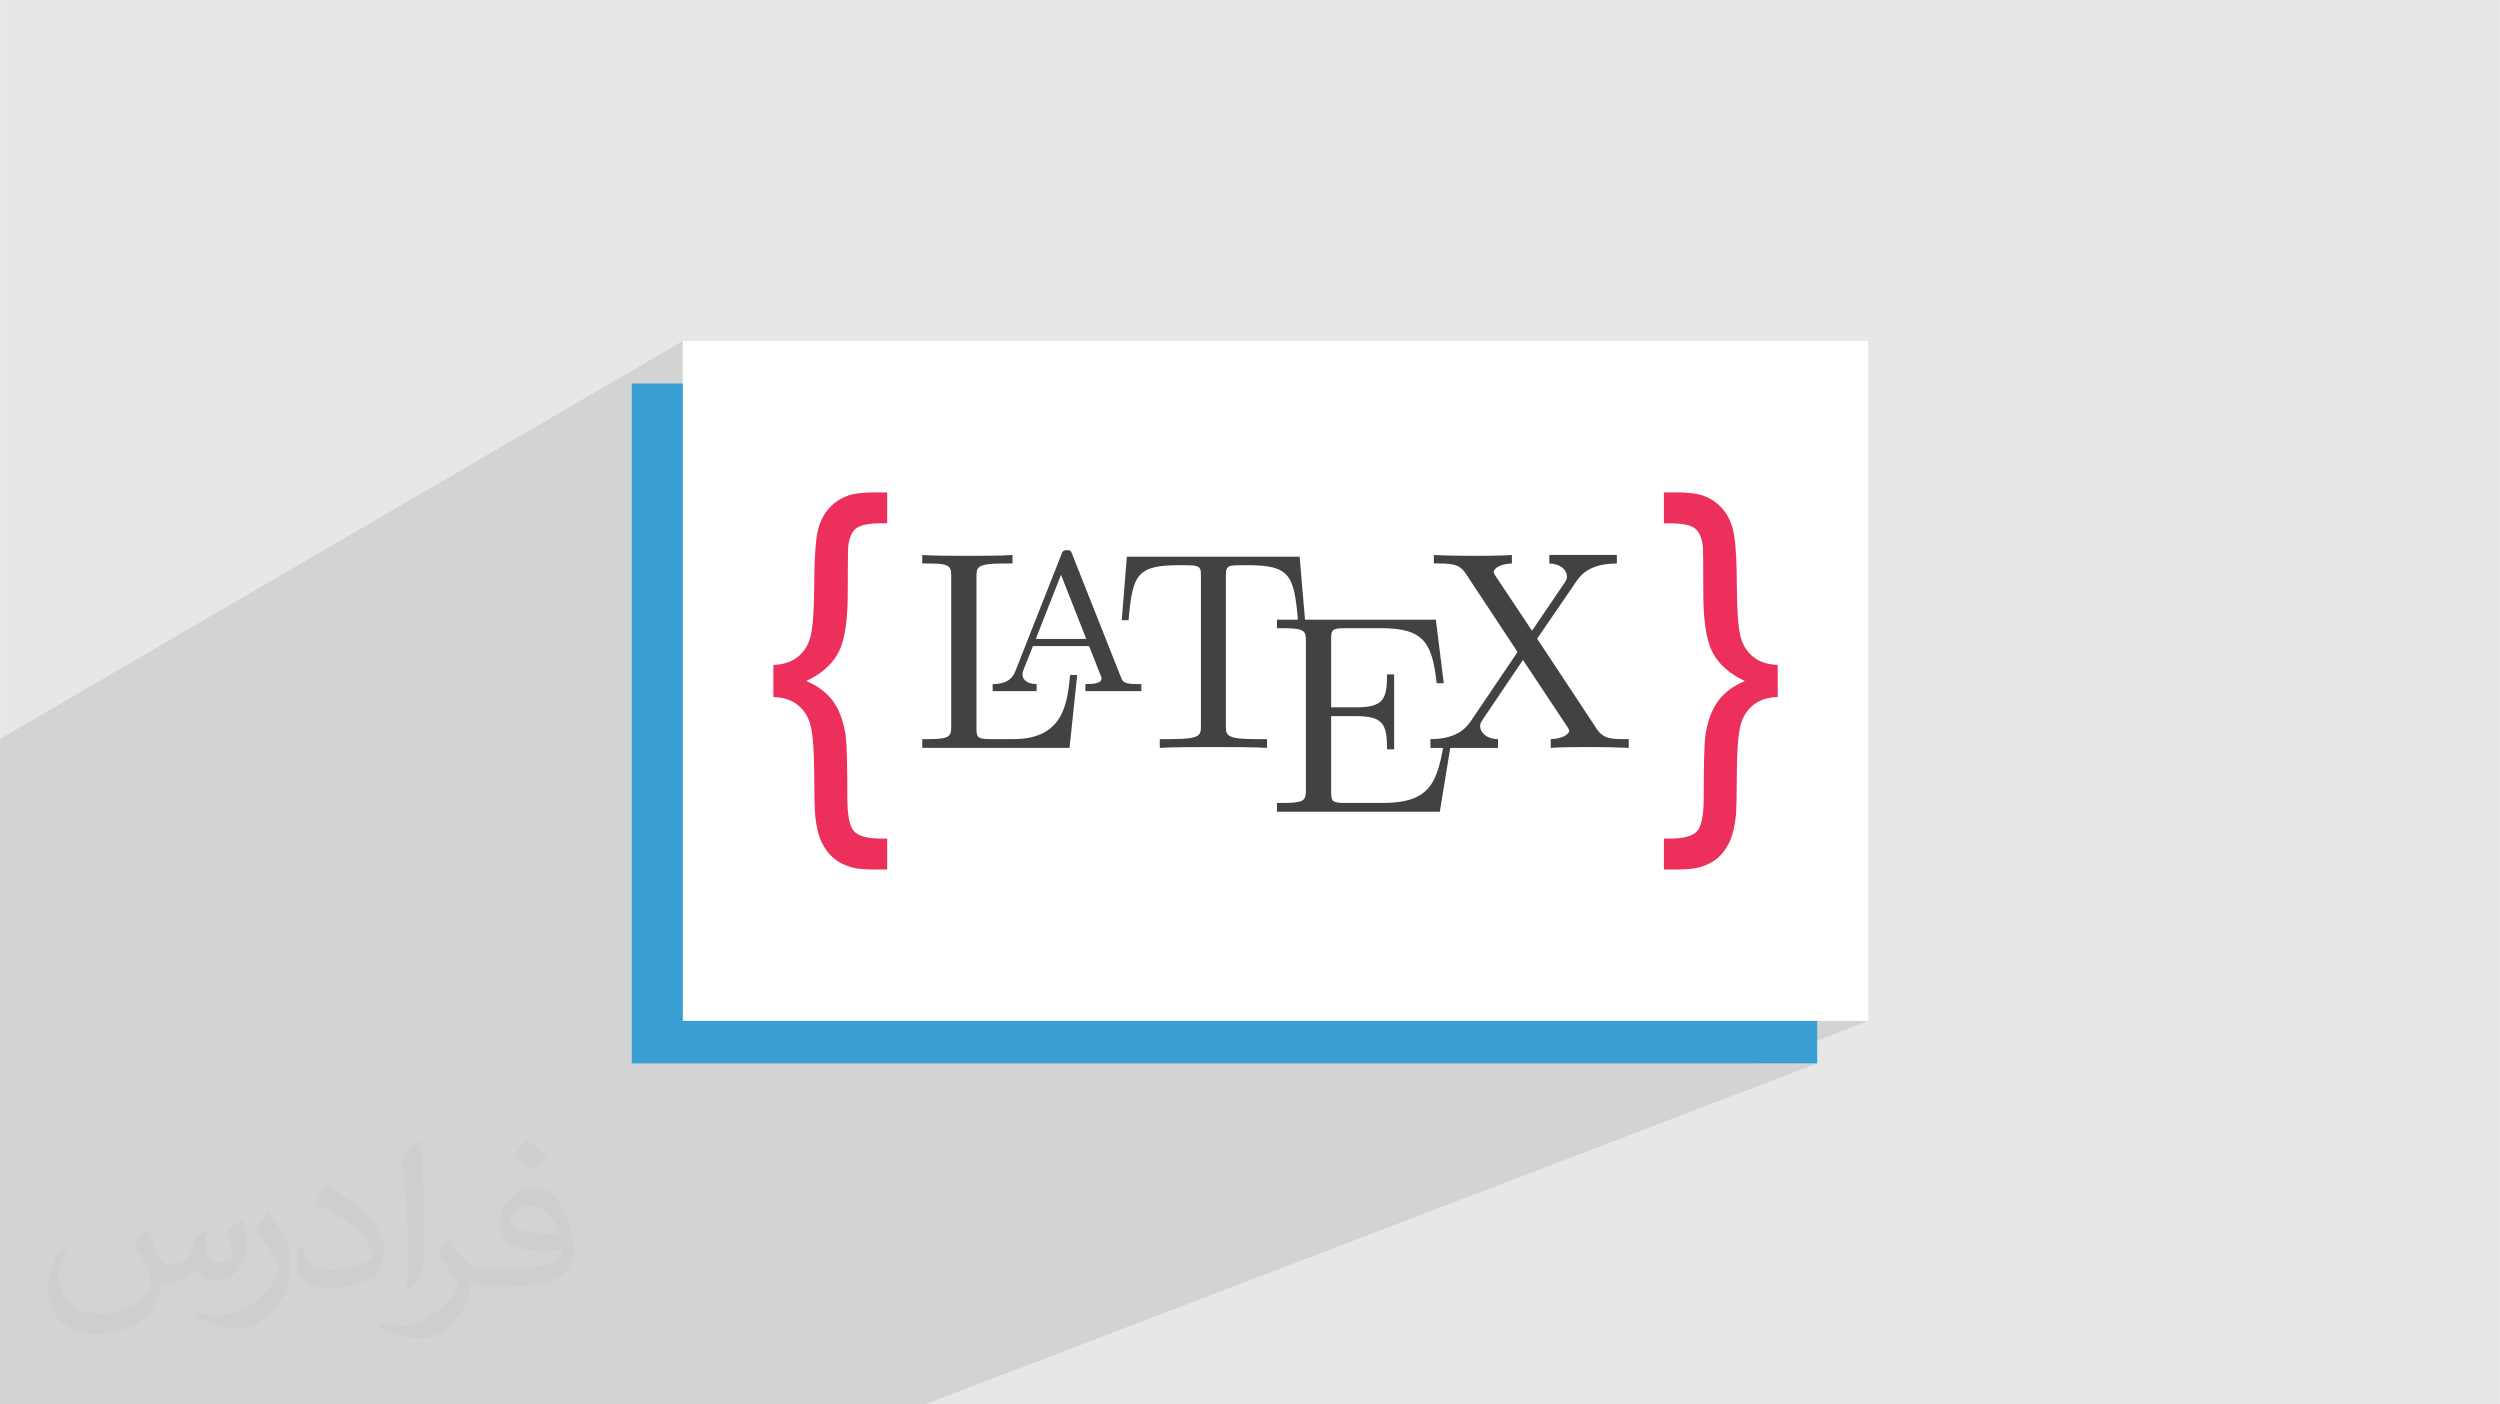
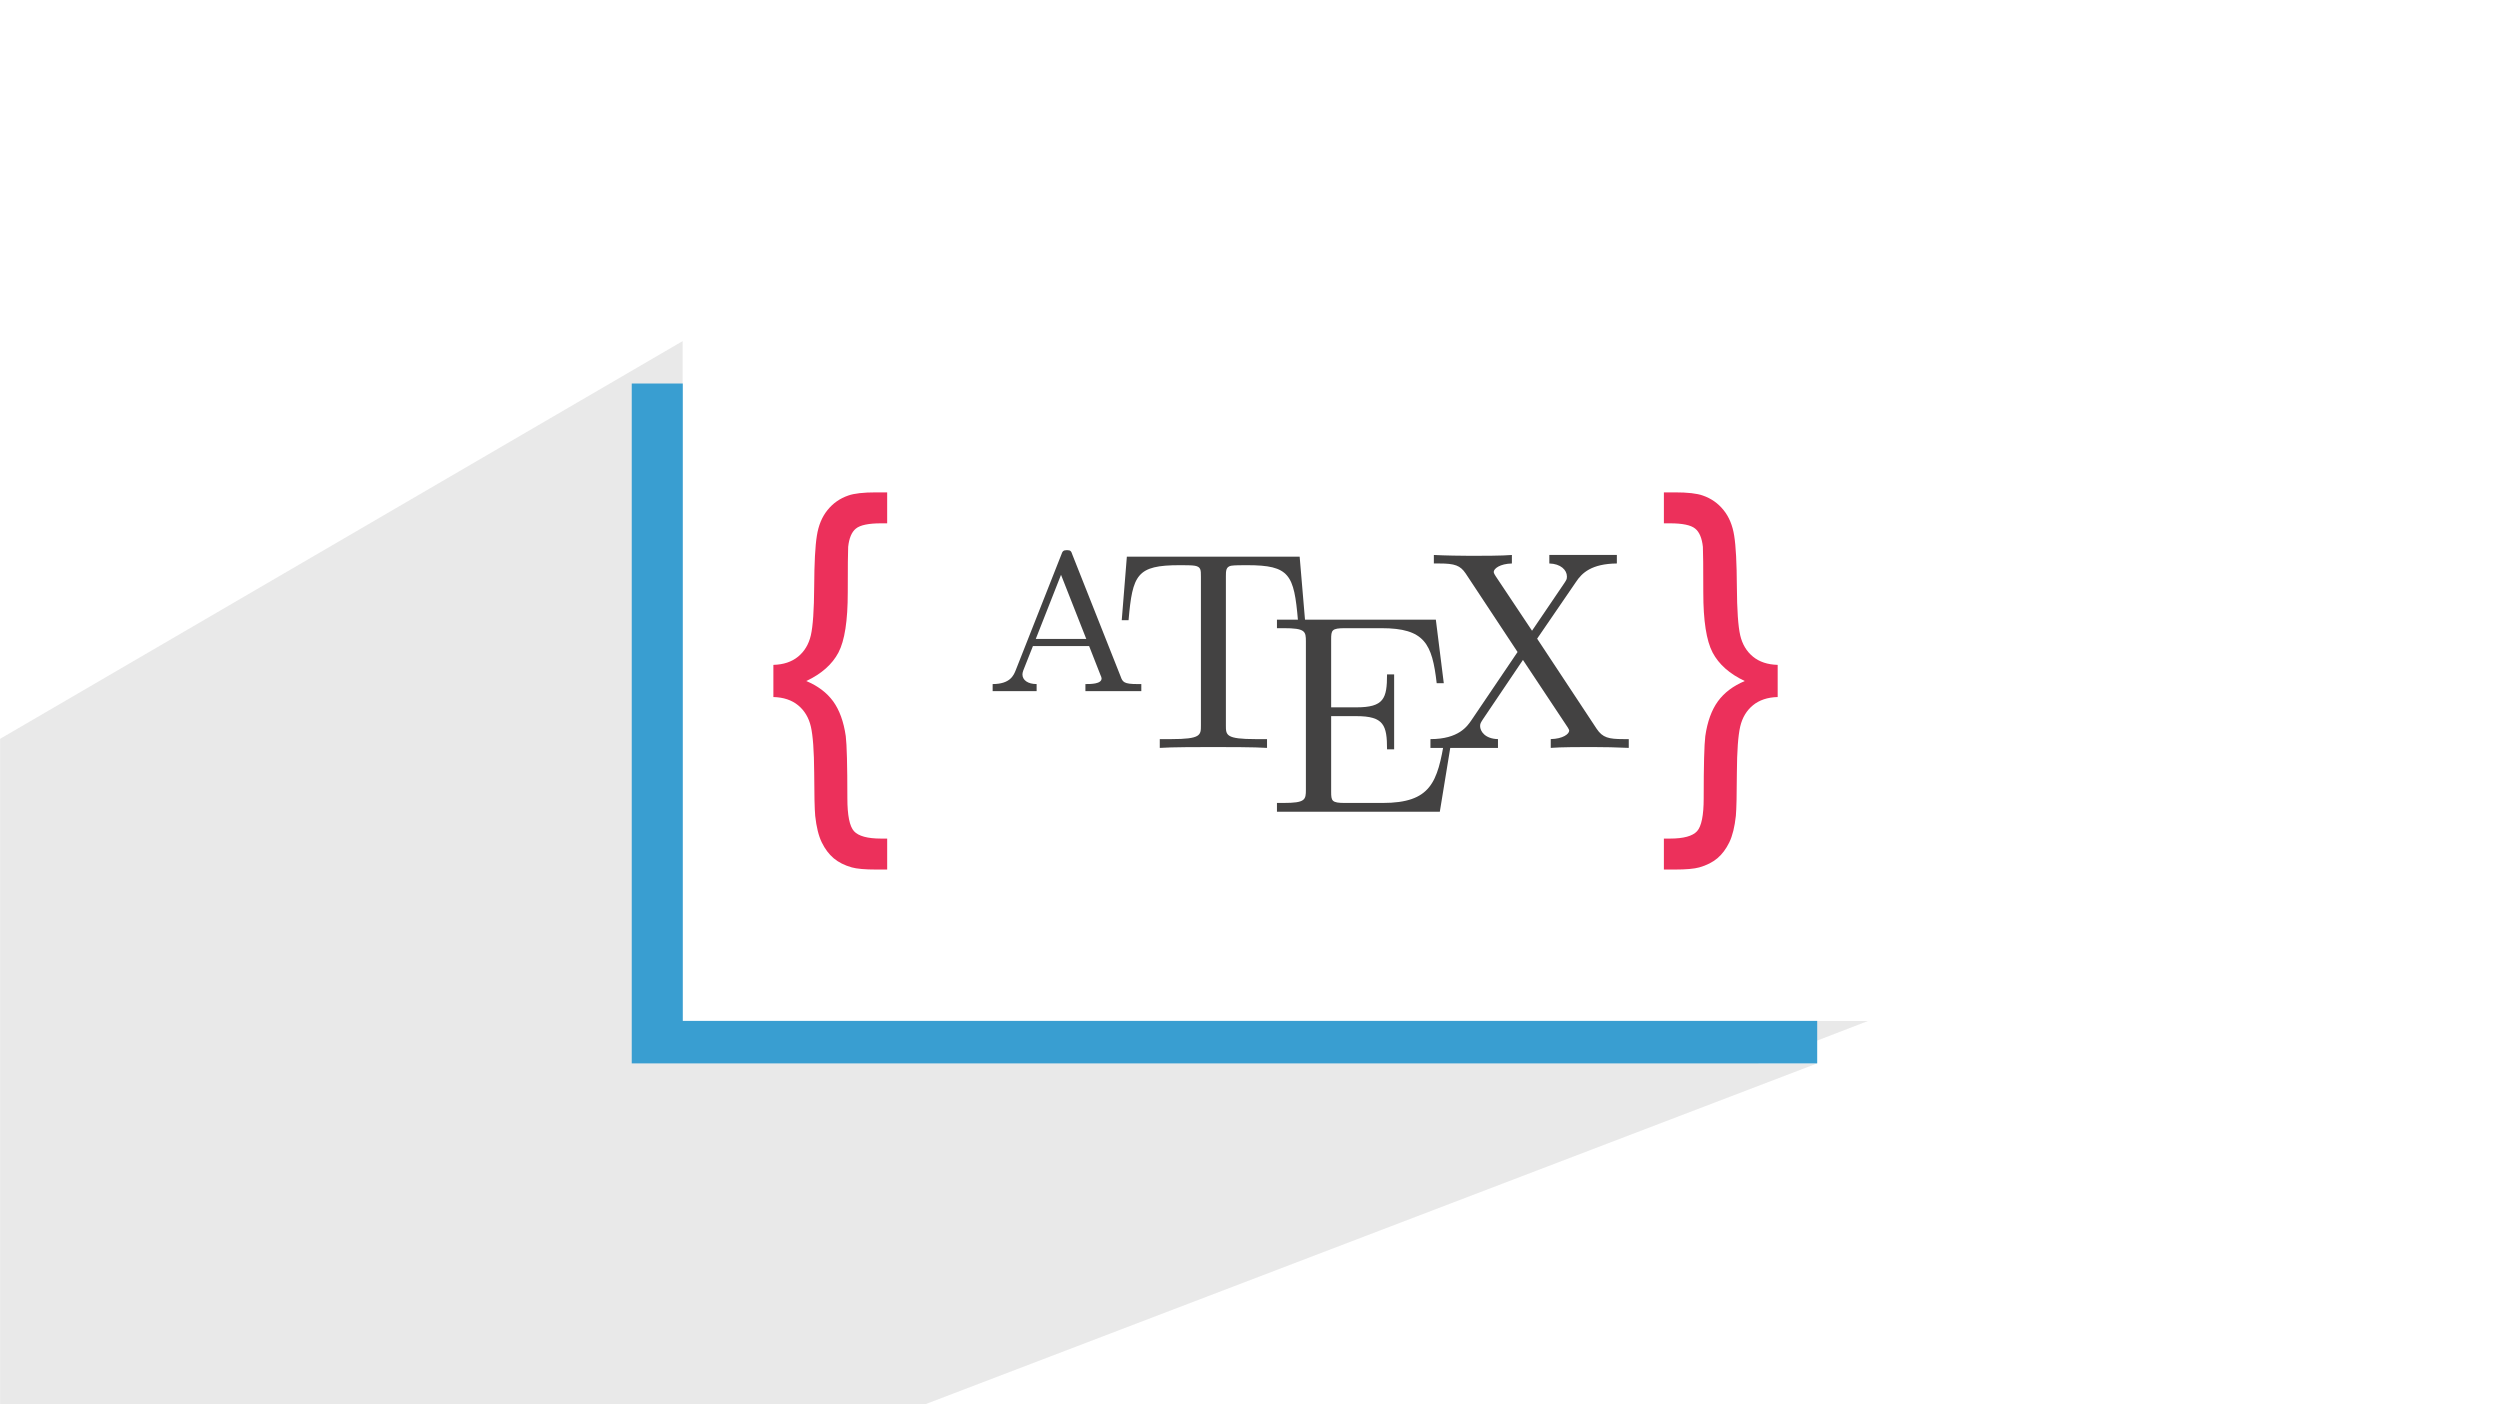
<svg xmlns="http://www.w3.org/2000/svg" xml:space="preserve" width="3.708in" height="2.083in" version="1.0" style="shape-rendering:geometricPrecision; text-rendering:geometricPrecision; image-rendering:optimizeQuality; fill-rule:evenodd; clip-rule:evenodd" viewBox="0 0 3702.73 2080.18">
  <defs>
    <style type="text/css">
   
    .fil5 {fill:#434242}
    .fil3 {fill:#399ED1}
    .fil0 {fill:#E6E7E8}
    .fil4 {fill:white}
    .fil6 {fill:#EC305B;fill-rule:nonzero}
    .fil2 {fill:#373435;fill-opacity:0.031}
    .fil1 {fill:#2B2A29;fill-opacity:0.102}
   
  </style>
  </defs>
  <g id="Layer_x0020_1">
-     <polygon class="fil0" points="-0,0 3702.73,0 3702.73,2080.18 -0,2080.18 " />
    <polygon class="fil1" points="1293.46,2080.18 -0,2080.18 -0,2006.82 -0,1982.1 -0,1111.14 -0,1094.35 1011.23,505.11 1011.23,1512.13 2767.13,1512.13 2603.83,1575.08 2691.49,1575.08 1369.8,2080.18 " />
-     <path class="fil2" d="M215.96 1821.93c7.07,10.71 11.65,21.01 16.13,32.45 3.33,6.66 5.09,18.93 20.7,18.93 4.57,0 11.13,-1.35 16.95,-4.57 6.55,-3.44 11.54,-8.64 14.15,-16.53l6.24 -21.01 15.19 -7.49 1.04 1.04c-2.08,7.91 -2.59,15.5 -2.59,21.43 0,17.57 15.19,24.23 27.25,24.23 7.07,0 13.42,-3.44 13.42,-9.89 0,-8.32 -3.53,-22.47 -8.12,-35.16 7.07,-7.07 14.15,-14.15 22.26,-19.87l1.25 0.63c3.53,14.98 5.51,29.75 5.51,39.63 0,9.67 -4.27,20.39 -7.8,27.36 -7.28,13.73 -20.18,24.65 -35.78,24.65 -11.85,0 -25.06,-5.93 -34.12,-16.95l-0.52 0c-8.53,10.61 -21.74,20.18 -42.86,20.18l-6.55 0c-1.04,13.94 -4.05,23.81 -8.64,32.66 -12.58,24.54 -49.92,41.92 -85.08,41.92 -48.89,0 -73.43,-28.19 -73.43,-65.73 0,-23.19 7.59,-44.72 19.24,-60.01l9.56 3.95c-7.28,13.94 -12.17,27.04 -12.17,39.94 0,35.16 28.61,51.9 61.58,51.9 30.58,0 68.44,-19.45 75.31,-42.02 -2.59,-24.65 -11.85,-36.19 -26,-58.66 4.27,-7.49 9.78,-14.98 16.64,-22.98l1.25 0 0 0 0 0 -0.01 -0.04zm563.83 -132.3c10.3,6.45 20.39,14.04 30.27,22.78 -5.51,7.8 -12.38,14.88 -20.91,21.12 -9.89,-8.01 -19.76,-14.88 -29.86,-22.16 6.86,-7.7 13.63,-15.08 20.49,-21.74l0 0 0 0 0 0 0 0 0 0 0.01 0zm5.3 96.11c-16.64,0 -30.27,10.92 -30.27,19.03 0,17.38 33.28,22.78 73.12,22.56 -4.99,-20.39 -22.47,-41.61 -42.86,-41.61l0 0.01zm-37.35 92.99c21.64,0 40.57,-0.63 55.02,-4.27 16.13,-4.05 29.75,-12.17 29.75,-17.78 0,-1.46 0,-3.22 -0.52,-4.68 -9.05,0.83 -19.45,0.83 -28.5,0.83 -29.33,0 -51.79,-6.66 -60.64,-23.09 -2.19,-4.57 -3.74,-9.67 -3.74,-15.5 0,-15.92 6.86,-31.41 18.93,-42.13 10.08,-8.84 21.22,-14.35 32.55,-14.35 20.49,0 36.81,16.44 48.26,42.34 6.24,14.15 10.5,30.47 10.5,51.07 0,13.73 -3.74,25.27 -12.27,33.8 -15.92,15.4 -45.24,21.22 -90.17,21.22l-20.39 0 0 0 -5.3 0c-11.13,0 -19.14,-1.98 -25.48,-6.86l-1.04 0c0.31,2.59 0.52,5.09 0.52,7.49 0,10.08 -3.33,22.98 -10.08,33.28 -19.97,29.64 -41.61,42.53 -60.33,42.53 -18.93,0 -42.13,-7.28 -63.03,-16.75l3.74 -7.28c6.76,2.81 16.13,4.68 29.02,4.68 33.8,0 78.21,-32.45 83.72,-64.17 -1.25,-2.59 -3.53,-6.03 -6.76,-9.67 -9.89,-11.75 -16.13,-21.53 -21.95,-31.82 4.99,-9.89 9.56,-17.78 13.83,-24.96l1.77 -0.21c14.46,29.44 27.56,46.28 56.78,46.28l4.57 0 0 0 21.22 0 0 0 0 0 0 0 0 0 0 0 0.04 0zm-146.45 31.1c2.5,-13.52 2.7,-28.7 2.7,-42.86l0 -21.01c0,-39.21 -4.99,-96.2 -9.05,-133.34 7.07,-7.59 16.95,-16.53 24.75,-22.56l2.29 0.63c5.3,46.7 6.55,100.79 6.55,150.81 0,13.11 -0.52,25.9 -1.77,35.26 -0.73,11.85 -7.59,20.8 -22.26,34.53l-3.22 -1.46zm-150.71 -61.89c0.73,18.41 9.78,32.87 41.4,32.87 19.66,0 36.3,-5.09 54.71,-13.83 3.33,-1.46 5.09,-3.44 5.09,-5.09 0,-11.54 -8.84,-26.83 -23.71,-40.77 -14.46,-13.11 -33.6,-24.65 -51.48,-32.35 -6.14,-2.59 -8.12,-5.3 -8.12,-7.91 0,-5.3 7.07,-16.44 12.9,-24.44l1.98 -0.21c20.49,10.71 43.38,26.63 60.33,44.3 15.4,16.33 24.96,32.87 24.96,50.86 0,13.31 -4.05,25.79 -10.61,37.44 -22.47,11.33 -46.39,19.97 -70.1,19.97 -28.81,0 -48.47,-13.52 -48.47,-45.24 0,-3.44 0,-8.73 1.25,-15.61l9.89 0 0 0 0 0 0 0 0 0 0 0 -0.01 0zm-52.11 -52.32l17.89 28.92c6.55,10.71 12.69,22.37 12.69,40.77l0 23.5c0,19.03 -12.17,39.42 -31.82,59.6 -15.4,13.63 -29.02,19.45 -41.61,19.45 -18.72,0 -40.15,-5.82 -64.9,-16.44l2.81 -7.28c7.8,2.08 16.84,3.84 27.98,3.84 35.58,-0.21 71.97,-26.21 88.61,-57.93 1.98,-3.64 2.7,-7.07 2.7,-9.47 0,-3.64 -1.98,-7.7 -3.53,-11.33 -9.05,-17.05 -19.14,-32.66 -30.27,-47.12 5.82,-9.16 11.65,-17.99 17.99,-26.73l1.46 0.21 0 0 0 0 0 0 0 0 0 0 -0.01 0z" />
    <rect class="fil3" x="935.6" y="568.06" width="1755.89" height="1007.02" />
    <rect class="fil4" x="1011.23" y="505.11" width="1755.89" height="1007.02" />
    <g id="_2037934466736">
      <g>
-         <path class="fil5" d="M1595.41 999.79c0,0 -10.51,0 -10.51,0 -4.2,42.87 -10.08,94.98 -84.05,94.98 0,0 -34.04,0 -34.04,0 -19.75,0 -20.59,-2.94 -20.59,-16.81 0,0 0,-223.16 0,-223.16 0,-14.29 0,-20.17 39.5,-20.17 0,0 13.87,0 13.87,0 0,0 0,-12.61 0,-12.61 -15.13,1.26 -52.96,1.26 -70.19,1.26 -16.39,0 -49.17,0 -63.46,-1.26 0,0 0,12.61 0,12.61 0,0 9.67,0 9.67,0 32.36,0 33.2,4.63 33.2,19.75 0,0 0,220.64 0,220.64 0,15.13 -0.84,19.75 -33.2,19.75 0,0 -9.67,0 -9.67,0 0,0 0,13.02 0,13.02 0,0 218.12,0 218.12,0 0,0 11.35,-108.01 11.35,-108.01z" />
        <path class="fil5" d="M1588.27 821.59c-1.68,-5.04 -2.52,-6.73 -7.99,-6.73 -5.46,0 -6.73,1.68 -8.4,6.73 0,0 -67.66,171.47 -67.66,171.47 -2.94,7.15 -7.99,20.17 -34.04,20.17 0,0 0,10.51 0,10.51 0,0 65.14,0 65.14,0 0,0 0,-10.51 0,-10.51 -13.03,0 -21.02,-5.88 -21.02,-14.29 0,-2.1 0.42,-2.94 1.26,-5.88 0,0 14.29,-36.14 14.29,-36.14 0,0 83.21,0 83.21,0 0,0 16.81,42.87 16.81,42.87 0.84,1.68 1.68,3.78 1.68,5.04 0,8.4 -15.97,8.4 -23.96,8.4 0,0 0,10.51 0,10.51 0,0 82.8,0 82.8,0 0,0 0,-10.51 0,-10.51 0,0 -5.88,0 -5.88,0 -19.75,0 -21.86,-2.94 -24.8,-11.35 0,0 -71.44,-180.29 -71.44,-180.29zm-16.81 29.84c0,0 37.4,94.98 37.4,94.98 0,0 -74.81,0 -74.81,0 0,0 37.4,-94.98 37.4,-94.98z" />
        <path class="fil5" d="M1924.9 824.54c0,0 -255.94,0 -255.94,0 0,0 -7.56,94.14 -7.56,94.14 0,0 10.09,0 10.09,0 5.88,-67.66 12.19,-81.53 75.65,-81.53 7.56,0 18.49,0 22.69,0.84 8.83,1.68 8.83,6.3 8.83,15.97 0,0 0,220.64 0,220.64 0,14.29 0,20.17 -44.13,20.17 0,0 -16.81,0 -16.81,0 0,0 0,13.02 0,13.02 17.23,-1.26 59.68,-1.26 79.01,-1.26 19.33,0 62.62,0 79.85,1.26 0,0 0,-13.02 0,-13.02 0,0 -16.81,0 -16.81,0 -44.13,0 -44.13,-5.88 -44.13,-20.17 0,0 0,-220.64 0,-220.64 0,-8.4 0,-14.29 7.57,-15.97 4.62,-0.84 15.97,-0.84 23.95,-0.84 63.04,0 69.35,13.87 75.23,81.53 0,0 10.5,0 10.5,0 0,0 -7.98,-94.14 -7.98,-94.14z" />
        <path class="fil5" d="M2150.17 1094.35c0,0 -10.51,0 -10.51,0 -10.51,64.3 -20.17,94.98 -92.04,94.98 0,0 -55.47,0 -55.47,0 -19.75,0 -20.59,-2.94 -20.59,-16.81 0,0 0,-111.79 0,-111.79 0,0 37.4,0 37.4,0 40.77,0 45.39,13.45 45.39,49.17 0,0 10.51,0 10.51,0 0,0 0,-110.95 0,-110.95 0,0 -10.51,0 -10.51,0 0,35.72 -4.62,48.75 -45.39,48.75 0,0 -37.4,0 -37.4,0 0,0 0,-100.45 0,-100.45 0,-13.87 0.84,-16.81 20.59,-16.81 0,0 53.79,0 53.79,0 64.3,0 75.23,23.11 81.95,81.53 0,0 10.51,0 10.51,0 0,0 -11.77,-94.14 -11.77,-94.14 0,0 -235.35,0 -235.35,0 0,0 0,12.61 0,12.61 0,0 9.66,0 9.66,0 32.36,0 33.2,4.62 33.2,19.75 0,0 0,219.38 0,219.38 0,15.13 -0.84,19.75 -33.2,19.75 0,0 -9.66,0 -9.66,0 0,0 0,13.03 0,13.03 0,0 241.23,0 241.23,0 0,0 17.65,-108.01 17.65,-108.01z" />
        <path class="fil5" d="M2276.67 945.99c0,0 57.57,-84.05 57.57,-84.05 8.83,-13.45 23.11,-26.9 60.52,-27.32 0,0 0,-12.61 0,-12.61 0,0 -100.03,0 -100.03,0 0,0 0,12.61 0,12.61 16.81,0.42 26.06,9.67 26.06,19.33 0,4.2 -0.84,5.04 -3.78,9.67 0,0 -47.91,70.61 -47.91,70.61 0,0 -53.79,-80.69 -53.79,-80.69 -0.85,-1.26 -2.94,-4.62 -2.94,-6.3 0,-5.04 9.25,-12.19 26.9,-12.61 0,0 0,-12.61 0,-12.61 -14.29,1.26 -44.97,1.26 -60.94,1.26 -13.03,0 -39.09,-0.42 -54.64,-1.26 0,0 0,12.61 0,12.61 0,0 7.98,0 7.98,0 23.12,0 31.1,2.94 39.09,14.71 0,0 76.91,116.41 76.91,116.41 0,0 -68.51,101.28 -68.51,101.28 -5.88,8.41 -18.49,27.74 -60.52,27.74 0,0 0,13.02 0,13.02 0,0 100.03,0 100.03,0 0,0 0,-13.02 0,-13.02 -19.33,-0.42 -26.48,-11.77 -26.48,-19.33 0,-3.78 1.26,-5.46 4.2,-10.09 0,0 59.26,-87.84 59.26,-87.84 0,0 66.4,100.02 66.4,100.02 0.84,1.68 2.1,3.36 2.1,4.62 0,5.04 -9.25,12.19 -27.32,12.61 0,0 0,13.02 0,13.02 14.71,-1.26 45.39,-1.26 60.94,-1.26 17.65,0 36.98,0.42 54.63,1.26 0,0 0,-13.02 0,-13.02 0,0 -7.98,0 -7.98,0 -21.85,0 -30.68,-2.1 -39.5,-15.13 0,0 -88.26,-133.65 -88.26,-133.65z" />
      </g>
      <g>
        <path class="fil6" d="M2632.96 984.79l0 47.65c-14.99,0.4 -27.2,4.47 -36.63,12.21 -9.43,7.74 -15.78,18.26 -18.86,31.47 -3.07,13.3 -4.76,36.03 -4.96,68.39 -0.1,32.36 -0.59,53.6 -1.49,63.93 -1.79,16.38 -4.96,29.48 -9.73,39.31 -4.76,9.73 -10.62,17.57 -17.67,23.53 -6.95,5.85 -15.88,10.42 -26.8,13.5 -7.34,2.08 -19.36,3.18 -36.13,3.18l-16.28 0 0 -45.86 9.03 0c20.15,0 33.45,-3.68 40.1,-10.92 6.55,-7.24 9.83,-23.53 9.83,-48.84 0,-48.44 0.79,-79.02 2.38,-92.02 3.08,-21.44 9.33,-38.61 18.66,-51.52 9.43,-12.9 22.64,-22.83 39.81,-30.08 -22.53,-10.62 -38.41,-24.71 -47.64,-42.19 -9.23,-17.57 -13.8,-47.15 -13.8,-88.84 0,-37.72 -0.2,-60.35 -0.6,-67.7 -1.39,-12.91 -5.16,-22.04 -11.51,-27.1 -6.35,-5.16 -18.76,-7.74 -37.22,-7.74l-9.03 0 0 -45.86 16.28 0c18.96,0 32.76,1.59 41.3,4.67 12.41,4.27 22.63,11.42 30.77,21.54 8.15,10.02 13.4,22.73 15.78,38.02 2.48,15.29 3.77,40.4 3.97,75.34 0.2,34.84 1.89,58.97 4.96,72.17 3.08,13.3 9.43,23.82 18.86,31.57 9.43,7.74 21.64,11.81 36.63,12.21z" />
        <path class="fil6" d="M1145.4 984.79l0 47.65c14.99,0.4 27.2,4.47 36.63,12.21 9.43,7.74 15.78,18.26 18.86,31.47 3.07,13.3 4.76,36.03 4.96,68.39 0.1,32.36 0.59,53.6 1.49,63.93 1.79,16.38 4.96,29.48 9.73,39.31 4.76,9.73 10.62,17.57 17.67,23.53 6.95,5.85 15.88,10.42 26.8,13.5 7.34,2.08 19.36,3.18 36.13,3.18l16.28 0 0 -45.86 -9.03 0c-20.15,0 -33.45,-3.68 -40.1,-10.92 -6.55,-7.24 -9.83,-23.53 -9.83,-48.84 0,-48.44 -0.79,-79.02 -2.38,-92.02 -3.08,-21.44 -9.33,-38.61 -18.66,-51.52 -9.43,-12.9 -22.64,-22.83 -39.81,-30.08 22.53,-10.62 38.41,-24.71 47.64,-42.19 9.23,-17.57 13.8,-47.15 13.8,-88.84 0,-37.72 0.2,-60.35 0.6,-67.7 1.39,-12.91 5.16,-22.04 11.51,-27.1 6.35,-5.16 18.76,-7.74 37.22,-7.74l9.03 0 0 -45.86 -16.28 0c-18.96,0 -32.76,1.59 -41.3,4.67 -12.41,4.27 -22.63,11.42 -30.77,21.54 -8.15,10.02 -13.4,22.73 -15.78,38.02 -2.48,15.29 -3.77,40.4 -3.97,75.34 -0.2,34.84 -1.89,58.97 -4.96,72.17 -3.08,13.3 -9.43,23.82 -18.86,31.57 -9.43,7.74 -21.64,11.81 -36.63,12.21z" />
      </g>
    </g>
  </g>
</svg>